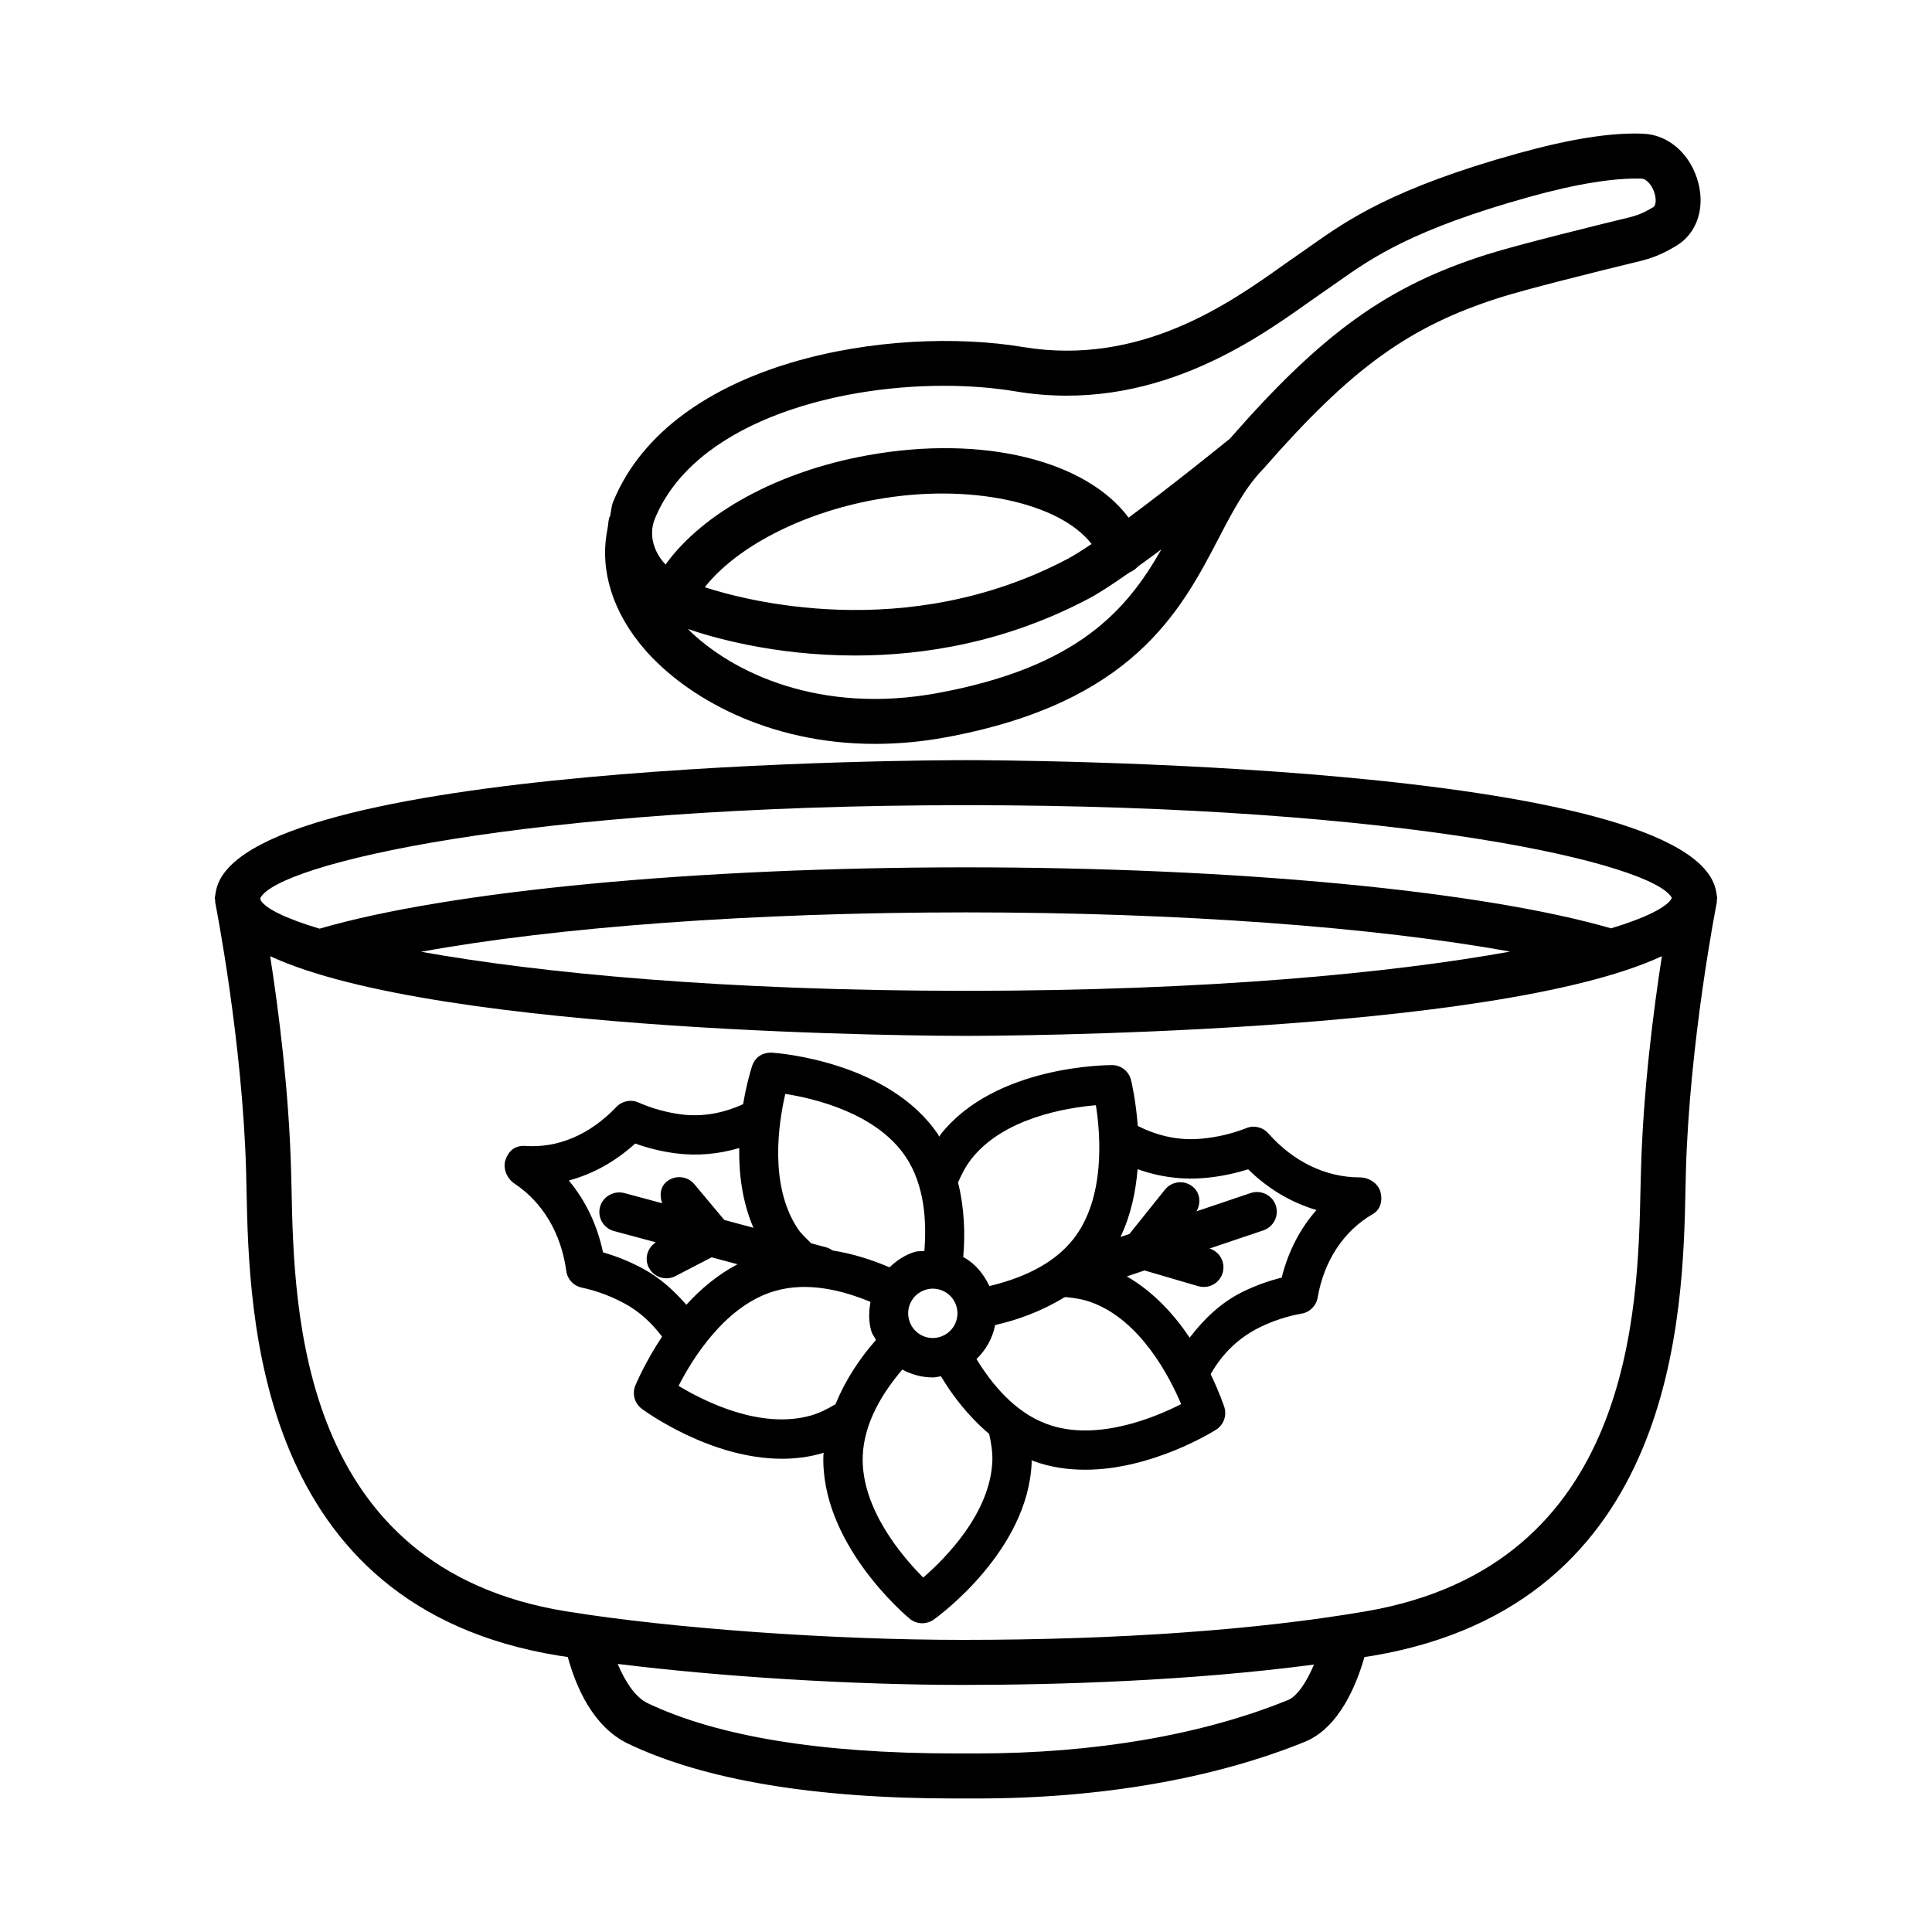
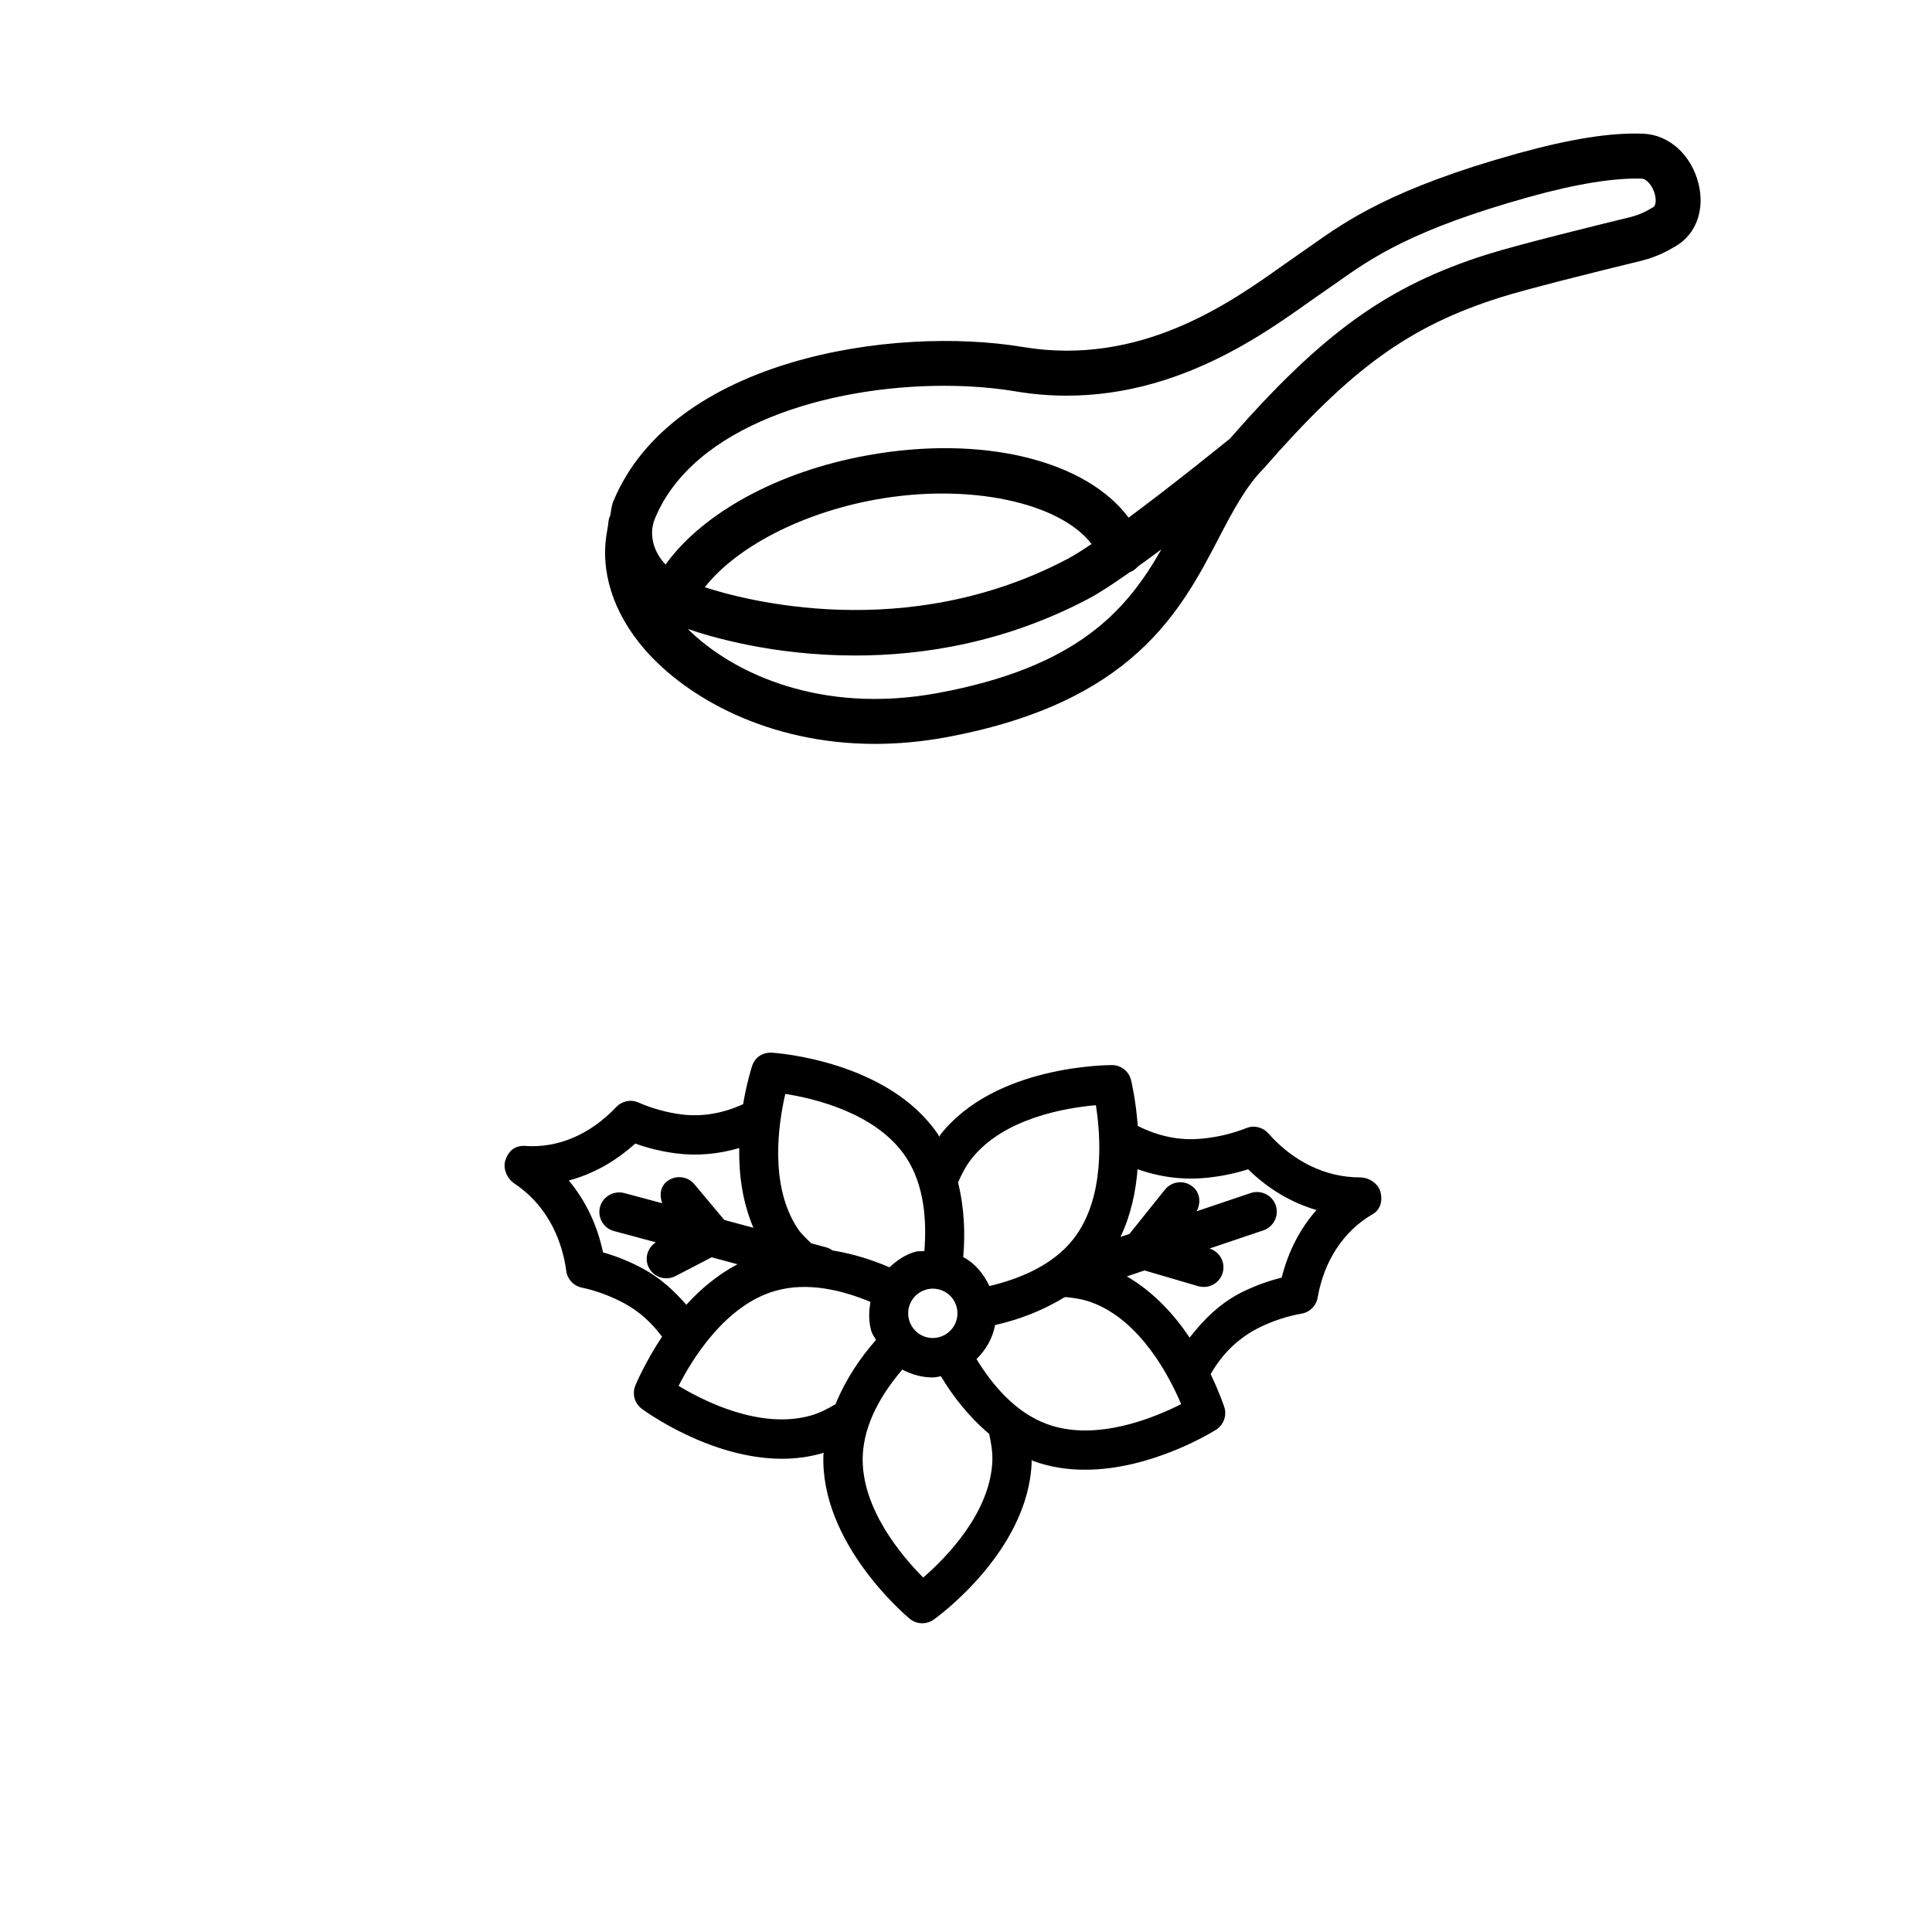
<svg xmlns="http://www.w3.org/2000/svg" fill="#000000" width="800px" height="800px" version="1.1" viewBox="144 144 512 512">
  <g>
-     <path d="m599.08 381.98c0-0.25-0.102-0.484-0.121-0.734-0.035-0.266-0.062-0.52-0.129-0.773-5.324-34.59-190.83-35.027-198.83-35.027s-193.52 0.434-198.83 35.031c-0.066 0.254-0.094 0.504-0.129 0.766-0.02 0.25-0.121 0.484-0.121 0.738 0 0.242 0.102 0.469 0.117 0.707 0.02 0.156-0.031 0.301-0.004 0.457 0.074 0.363 7.25 36.723 8.195 71.449l0.102 4.644c0.684 33.07 2.269 110.49 82.746 123.53 0.75 0.121 1.617 0.23 2.387 0.352 2.191 7.926 6.664 18.527 16.055 23.012 20.172 9.605 49.312 14.484 86.617 14.484h5.734c32.648 0 62.703-5.195 86.906-15.008 9.23-3.738 13.824-15.477 15.816-22.477 0.785-0.129 1.598-0.227 2.379-0.363 80.402-13.77 82.02-90.781 82.703-123.66l0.102-4.512c0.945-34.727 8.121-71.086 8.195-71.449 0.031-0.156-0.02-0.305-0.004-0.457 0.016-0.238 0.117-0.465 0.117-0.707zm-199.08-24.598c117.03 0 182.36 15.594 187.05 24.566-0.008 0.031-0.012 0.055-0.016 0.082-1.242 2.348-6.715 5.141-16.074 7.992-34.508-9.969-99.598-16.168-170.95-16.168-71.578 0-136.89 6.234-171.33 16.254-9.09-2.731-14.352-5.367-15.598-7.551-0.051-0.258-0.062-0.332-0.102-0.527 4.301-8.953 69.609-24.648 187.02-24.648zm144.18 38.805c-31.609 5.703-80.074 10.391-144.18 10.391-64.273 0-112.8-4.707-144.41-10.348 35.785-6.531 87.914-10.438 144.41-10.438 56.379 0 108.4 3.891 144.18 10.395zm-58.887 198.36c-22.793 9.258-51.293 14.133-82.426 14.133h-5.734c-35.516 0-62.938-4.484-81.492-13.316-3.039-1.445-5.809-5.285-7.945-10.41 27.273 3.391 61.914 5.566 91.461 5.566 24.988 0 59.934-1.027 93.062-5.394-2.016 4.789-4.519 8.457-6.926 9.422zm93.461-135.68c-0.684 32.473-2.098 100.04-72.789 112.15-28.949 4.965-65.891 7.57-106.8 7.57-34.945 0-77.215-3.043-105.16-7.57-70.68-11.469-72.078-79.367-72.746-112.02l-0.117-4.715c-0.574-21.363-3.336-42.703-5.543-56.883 44.789 20.809 177.66 21.121 184.41 21.121s139.62-0.312 184.41-21.121c-2.207 14.18-4.969 35.523-5.543 56.883z" />
    <path d="m504.4 456.02h-0.043c-8.996 0-17.598-4.148-24.234-11.66-1.469-1.66-3.812-2.227-5.824-1.398-3.769 1.469-7.699 2.414-11.715 2.781-5.977 0.613-11.691-0.652-17.066-3.359-0.5-6.816-1.672-11.73-1.797-12.215-0.582-2.285-2.633-3.902-5.008-3.914-0.902 0.031-30.973-0.074-45.516 18.473-0.117 0.152-0.18 0.363-0.293 0.516-0.109-0.168-0.148-0.363-0.258-0.531-13.145-19.547-42.805-21.656-44.059-21.746-2.664-0.086-4.543 1.309-5.281 3.551-0.141 0.426-1.402 4.398-2.375 10.105-5.281 2.398-10.832 3.445-16.516 2.688-3.902-0.523-7.672-1.586-11.207-3.129-1.98-0.902-4.367-0.422-5.879 1.18-6.84 7.203-15.371 11.031-24.438 10.305-2.707-0.016-4.191 1.527-4.949 3.769-0.742 2.242 0.438 4.922 2.402 6.231 7.512 4.977 12.371 13.203 13.727 23.156 0.293 2.184 1.922 3.945 4.074 4.394 3.914 0.844 7.727 2.258 11.293 4.176 4.035 2.168 7.305 5.227 10.016 8.832-4.465 6.738-6.894 12.492-7.102 13.016-0.875 2.199-0.16 4.703 1.746 6.113 0.859 0.641 18.137 13.23 37.129 13.23 3.477 0 7.031-0.422 10.551-1.426 0.18-0.051 0.352-0.145 0.531-0.199-0.012 0.188-0.09 0.355-0.094 0.547-0.859 23.535 21.906 42.676 22.867 43.477 0.961 0.801 2.152 1.195 3.332 1.195 1.062 0 2.125-0.32 3.027-0.961 1.031-0.727 25.109-18.18 25.965-41.73 0.008-0.18-0.027-0.367-0.023-0.551 0.176 0.066 0.312 0.195 0.488 0.258 4.496 1.645 9.141 2.301 13.68 2.301 17.715 0 33.883-10.07 34.727-10.609 1.992-1.266 2.898-3.727 2.184-5.981-0.125-0.402-1.348-3.996-3.621-8.734 3.106-5.492 7.473-9.707 13.055-12.441 3.551-1.73 7.262-2.941 11.062-3.609 2.168-0.379 3.856-2.082 4.234-4.25 1.703-9.797 6.898-17.656 14.629-22.137 2.039-1.18 2.633-3.582 2.023-5.867-0.629-2.273-3.086-3.844-5.445-3.844zm-102.99-4.863c8.543-10.902 25.211-13.594 33.012-14.266 1.223 7.742 2.59 24.555-5.953 35.457-5.582 7.117-14.535 10.629-22.266 12.469-1.504-3.129-3.656-5.875-6.758-7.59-0.059-0.031-0.125-0.027-0.184-0.059 0.547-6 0.344-12.883-1.367-19.797 0.988-2.281 2.113-4.422 3.516-6.215zm-16.477 42.676c-0.48-1.672-0.293-3.434 0.566-4.965 0.844-1.527 2.242-2.621 3.914-3.102 0.598-0.176 1.195-0.262 1.805-0.262 1.09 0 2.168 0.277 3.16 0.828 1.527 0.844 2.633 2.242 3.102 3.93 1.004 3.449-1.02 7.074-4.484 8.062-3.449 1.023-7.074-0.996-8.062-4.492zm-32.82-59.938c7.715 1.207 24.117 5.078 31.891 16.637 5.027 7.5 5.594 17.117 4.961 24.996-0.801 0.109-1.605-0.027-2.398 0.199-2.66 0.762-4.887 2.281-6.84 4.125-4.465-1.926-9.535-3.574-15.082-4.469-0.488-0.344-1.02-0.645-1.629-0.809l-4.039-1.086c-1.23-1.238-2.586-2.426-3.5-3.789-7.731-11.496-5.141-28.176-3.363-35.805zm-37.727 46.301c-3.379-1.82-6.93-3.262-10.582-4.309-1.512-7.191-4.555-13.637-9.066-19.039 6.359-1.703 12.344-5.019 17.598-9.797 3.434 1.238 7.016 2.098 10.699 2.59 5.75 0.754 11.438 0.203 16.871-1.406-0.125 6.781 0.777 14.18 3.762 21.141l-7.723-2.078-7.934-9.477c-1.863-2.211-5.137-2.488-7.352-0.656-1.734 1.449-1.902 3.699-1.172 5.707l-10.082-2.711c-2.723-0.684-5.633 0.902-6.391 3.684-0.742 2.781 0.902 5.648 3.684 6.391l11.117 2.988c-2.246 1.438-3.109 4.316-1.859 6.734 0.934 1.789 2.75 2.809 4.629 2.809 0.816 0 1.629-0.188 2.402-0.582l9.613-4.988 6.848 1.84c-5.293 2.801-9.836 6.625-13.559 10.746-3.285-3.777-6.984-7.148-11.504-9.586zm44.539 38.918c-13.391 3.812-28.383-3.801-35.094-7.844 3.551-6.973 12.328-21.395 25.645-25.18 8.676-2.481 17.898-0.113 25.219 2.93-0.469 2.539-0.531 5.129 0.195 7.68 0.258 0.895 0.852 1.594 1.238 2.418-4.019 4.547-7.977 10.305-10.699 17.008-2.137 1.262-4.309 2.375-6.504 2.988zm48.059 12.008c-0.508 13.844-12.402 25.82-18.324 30.945-5.531-5.547-16.52-18.34-16.027-32.18 0.332-8.961 5.41-16.977 10.492-22.941 2.519 1.367 5.273 2.086 8.066 2.086 0.723 0 1.445-0.211 2.172-0.305 3.09 5.195 7.316 10.66 12.773 15.27 0.551 2.414 0.926 4.832 0.848 7.125zm14.469-9.734c-8.461-3.09-14.547-10.484-18.676-17.227 2.543-2.441 4.273-5.547 4.938-9.008 5.856-1.324 12.289-3.621 18.312-7.324 0.066-0.02 0.137-0.012 0.203-0.031l0.188-0.062c2.422 0.23 4.715 0.609 6.844 1.402 12.996 4.746 20.711 19.766 23.754 26.969-6.992 3.562-22.609 10.082-35.562 5.281zm62.207-38.805c-3.551 0.875-7.016 2.141-10.348 3.769-5.672 2.785-10.215 7.141-14.043 12.141-4.035-6.035-9.508-12.09-16.637-16.234l4.68-1.578 14.227 4.172c0.496 0.145 0.988 0.203 1.469 0.203 2.258 0 4.336-1.469 5.008-3.738 0.809-2.746-0.754-5.606-3.481-6.445l14.281-4.82c2.723-0.934 4.191-3.887 3.273-6.621-0.934-2.723-3.902-4.164-6.621-3.273l-14.371 4.848c1.219-2.18 0.98-4.934-1.043-6.551-2.242-1.805-5.531-1.441-7.336 0.816l-9.41 11.738-2.371 0.801c2.793-5.832 4.059-12.07 4.535-17.969 5.793 2.086 11.941 2.898 18.09 2.301 3.801-0.348 7.555-1.121 11.207-2.269 5.227 5.137 11.34 8.793 18.105 10.801-4.352 4.926-7.496 11.012-9.215 17.91z" />
    <path d="m315 316.28c10.859 12.414 32.383 24.859 60.871 24.859 5.953 0 12.195-0.539 18.703-1.73 49.633-9.125 62.297-33.402 72.469-52.922 3.789-7.277 7.113-13.531 11.859-18.355 23.258-26.609 38.566-37.672 62.734-45.324 6.477-2.051 23.391-6.316 37.07-9.637 2.707-0.668 5.238-1.645 7.539-2.898l1.949-1.105c5.344-3.188 7.656-9.695 5.91-16.578-1.922-7.582-7.789-12.883-14.598-13.156-8.516-0.363-19.359 1.367-33.242 5.211-33.156 9.199-45.453 17.859-54.422 24.176l-7.715 5.398c-14.176 10.07-37.844 26.926-68.992 21.746-34.699-5.793-93.137 3.215-108.64 41-0.5 1.215-0.523 2.504-0.793 3.758-0.055 0.137-0.164 0.234-0.211 0.375-0.312 0.949-0.273 1.957-0.484 2.926-0.016 0.266-0.121 0.516-0.129 0.777-1.926 10.312 1.453 21.547 10.121 31.48zm77.418 11.395c-30.812 5.68-54.238-5.172-66.148-16.996 5.715 1.98 22.367 7.039 44.371 7.039 18.223 0 40.012-3.492 62.02-15.152 2.742-1.453 6.551-3.977 10.711-6.898 0.91-0.34 1.633-0.918 2.25-1.586 2.008-1.441 4.062-2.938 6.152-4.496-9.133 16.051-22.102 31.246-59.355 38.09zm-61.637-28.055c8.258-10.543 25.539-19.66 45.25-23.223 24.855-4.496 48.789 0.773 57.246 11.762-2.375 1.598-4.562 3-6.203 3.871-43.023 22.789-86.363 10.844-96.293 7.59zm63.387-53.379c6.727 0 13.172 0.508 18.996 1.484 35.965 6.012 63.227-13.375 77.883-23.797l7.672-5.356c8.719-6.141 19.562-13.785 50.723-22.43 12.504-3.477 22.414-5.019 29.59-4.805 1.367 0.059 2.953 1.934 3.523 4.176 0.336 1.309 0.336 2.941-0.438 3.391l-1.586 0.902c-1.383 0.758-2.953 1.355-4.656 1.777-6.727 1.629-29.312 7.16-37.828 9.855-26.242 8.312-43.477 20.652-68.102 48.801-2.375 1.93-15.223 12.324-26.852 20.941-11.27-15.145-38.586-22.047-69.184-16.52-23.809 4.301-43.68 15.289-53.527 28.938-3.234-3.344-4.512-8.051-2.844-12.109 10.195-24.875 46.281-35.25 76.629-35.25z" />
  </g>
</svg>